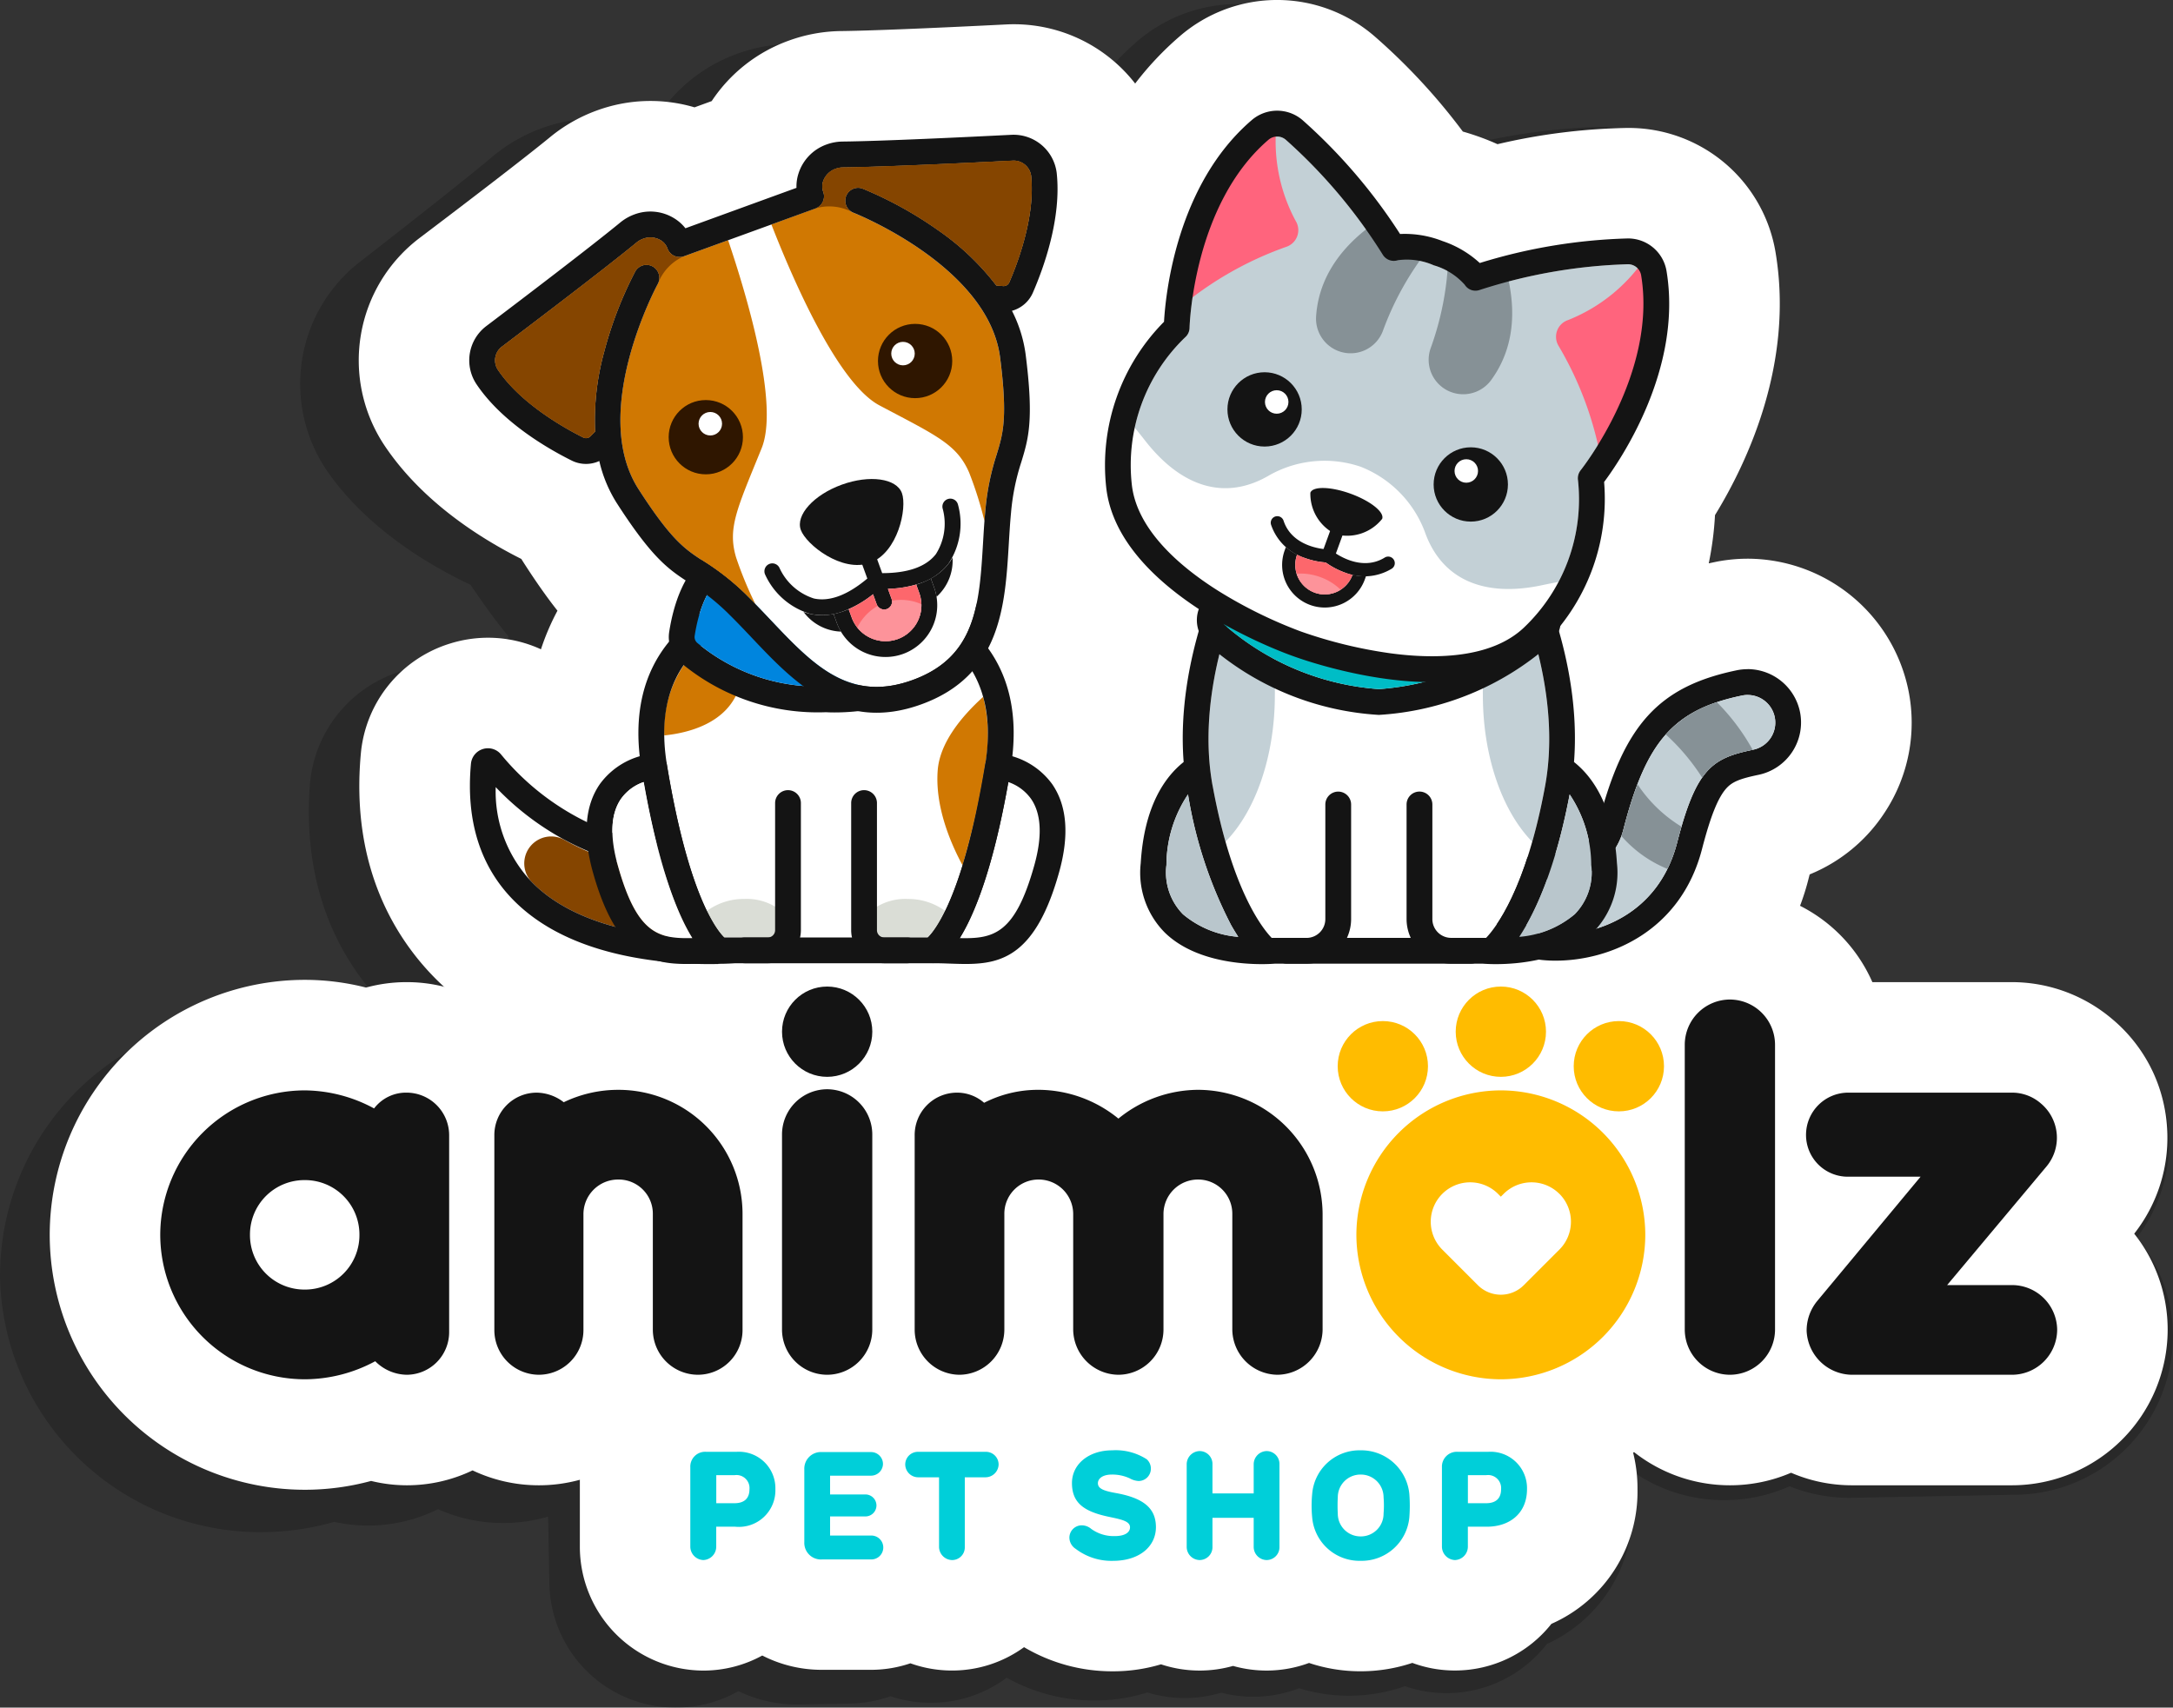
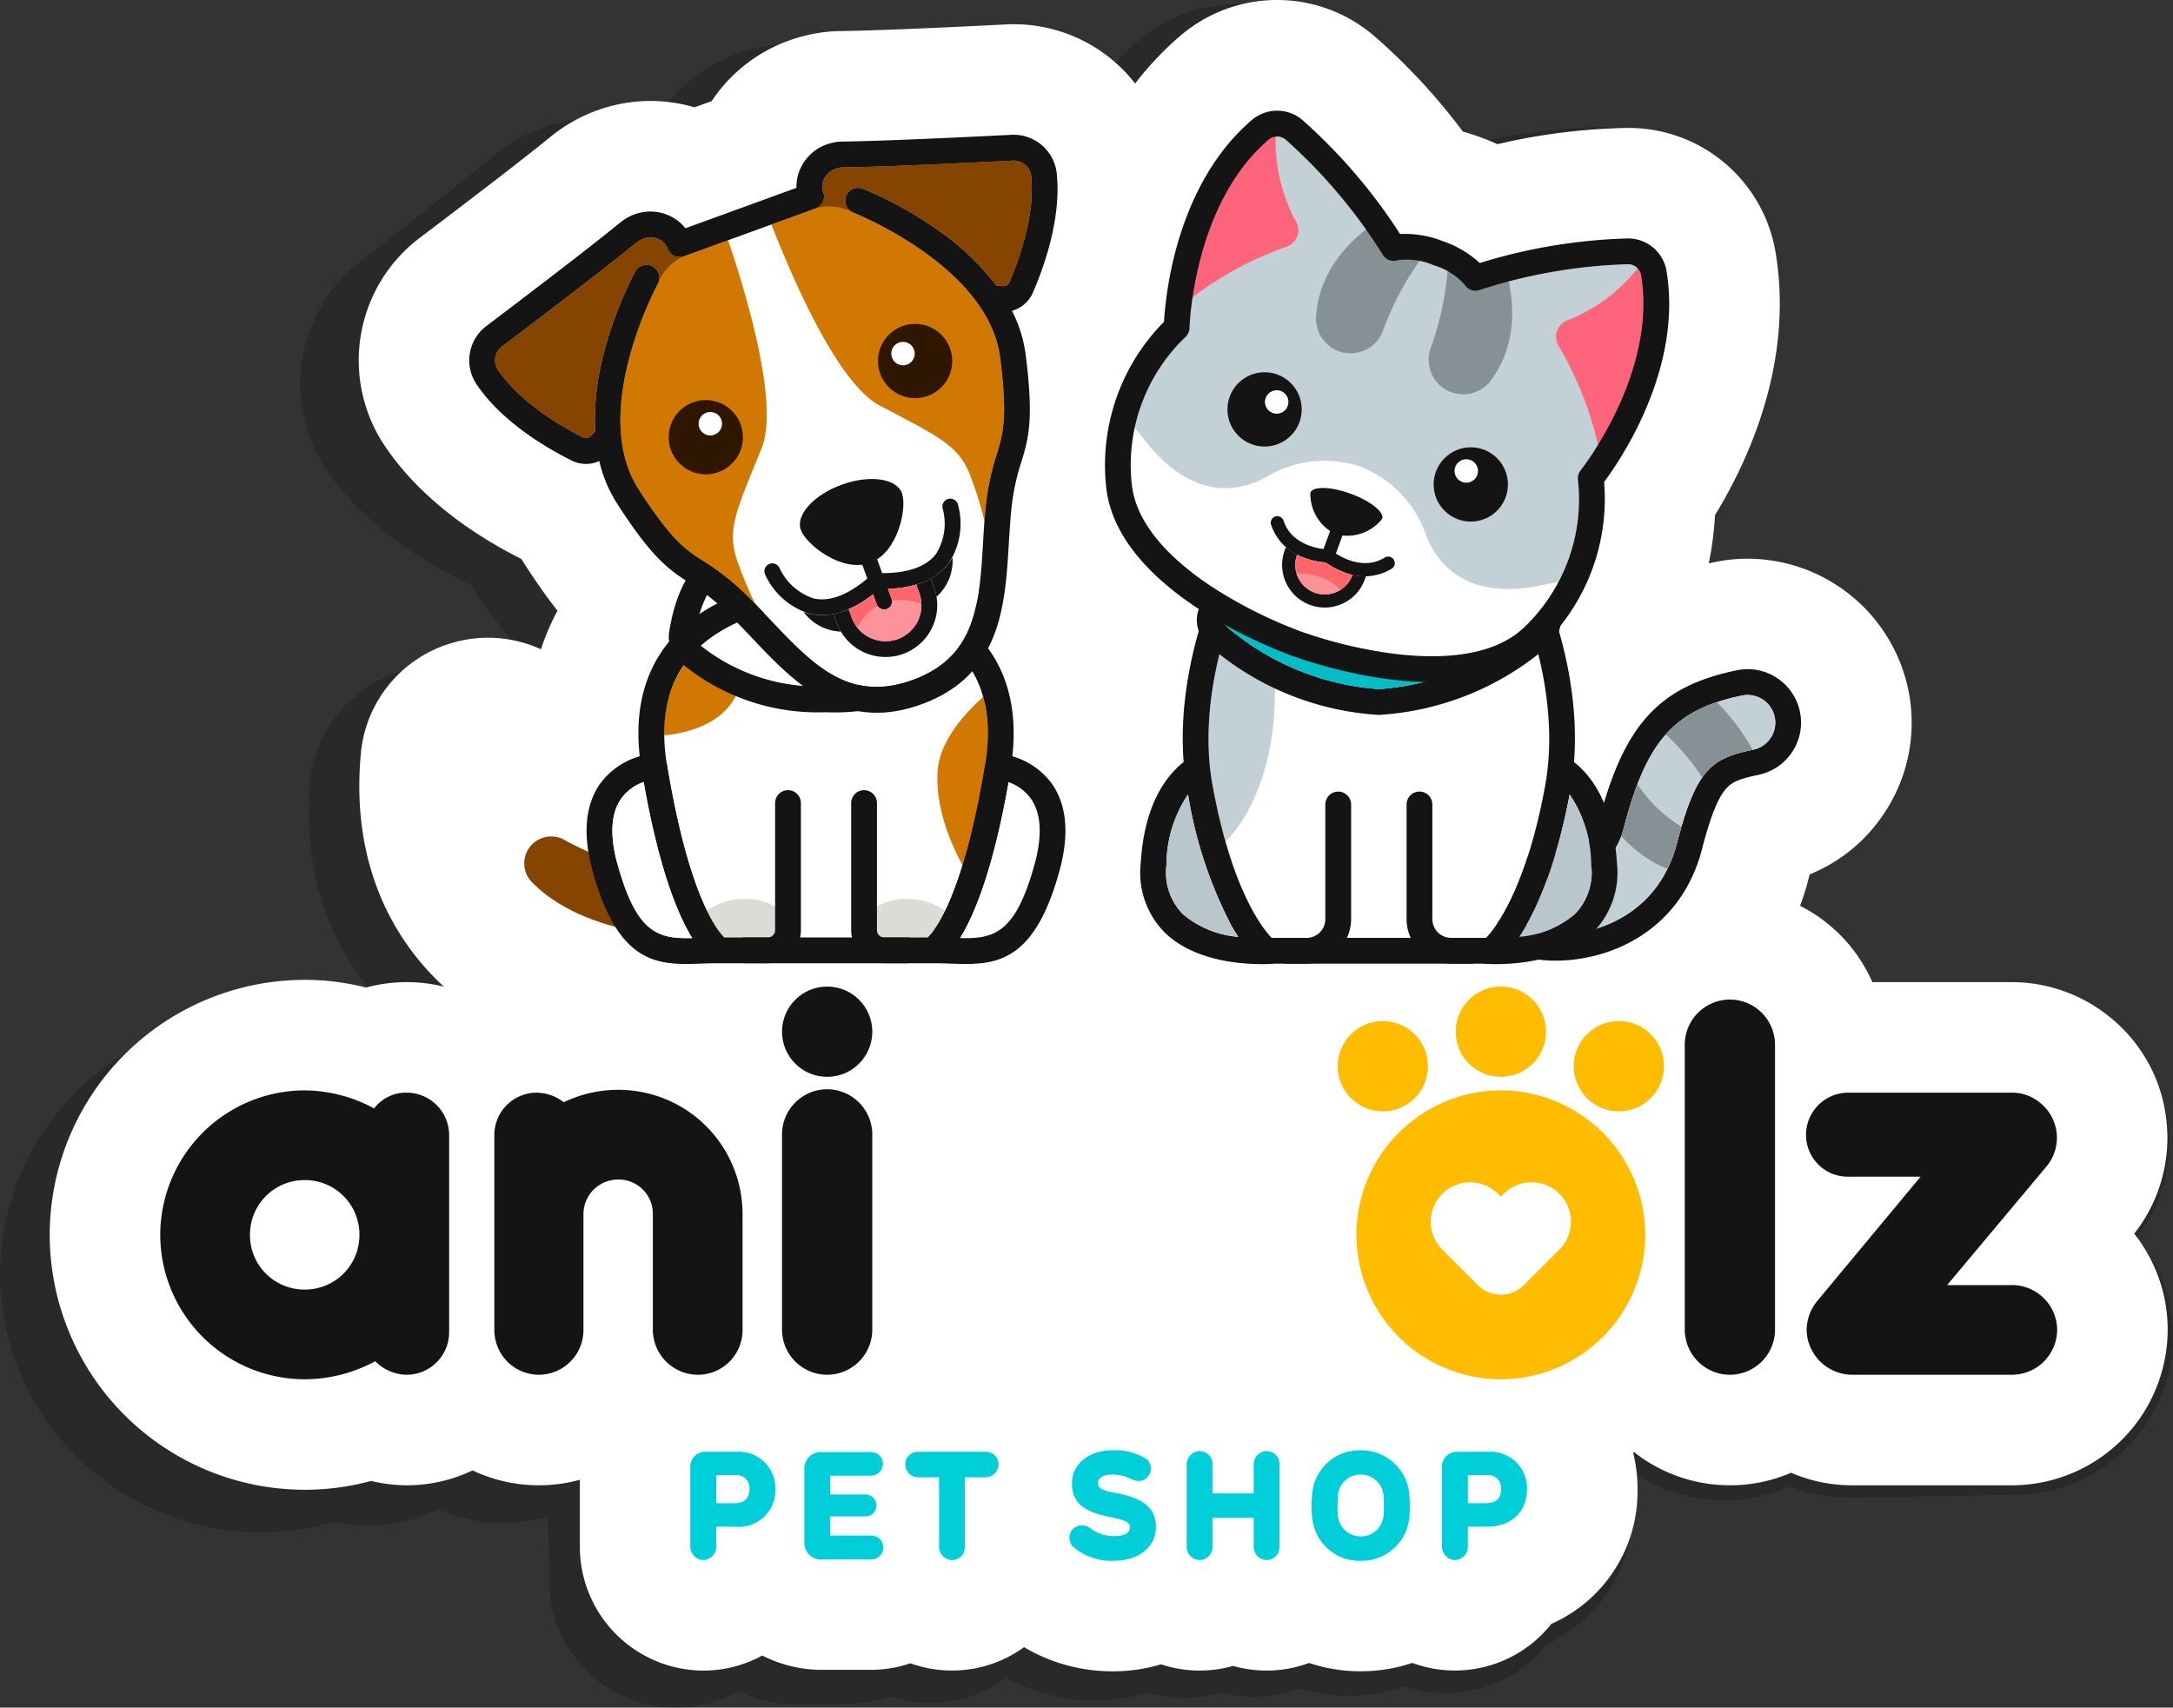
<svg xmlns="http://www.w3.org/2000/svg" width="200" height="157.163" viewBox="0 0 200 157.163">
  <rect x="0" y="0" width="200" height="157.163" fill="#333333" stroke="none" />
  <g id="Groupe_53" data-name="Groupe 53" transform="translate(-90.57 255.276)">
    <g id="Groupe_23" data-name="Groupe 23">
      <path id="Tracé_30" data-name="Tracé 30" d="M287.245-141.374a14.349,14.349,0,0,0,2.885-10.27,14.28,14.28,0,0,0-1.453-4.947l-.225-.428a14.426,14.426,0,0,0-3.669-4.34,14.759,14.759,0,0,0-9.561-3.254l-13.122.246a14.688,14.688,0,0,0-6.977-7,25.975,25.975,0,0,0,.818-2.716c.018-.075.035-.147.053-.218a15.319,15.319,0,0,0,6.969-5.9,15.034,15.034,0,0,0,2-11.531,15.483,15.483,0,0,0-15.368-11.9,15.6,15.6,0,0,0-3.136.377c-.18.041-.358.082-.535.125a29.856,29.856,0,0,0,.5-4.507c3-5.048,7.173-14.31,5.27-24.533a14,14,0,0,0-14.138-11.415l-.143,0a58.386,58.386,0,0,0-12.151,1.741q-.788-.333-1.625-.616t-1.666-.5a57.347,57.347,0,0,0-8.512-8.739,14.177,14.177,0,0,0-18.37.357,29.275,29.275,0,0,0-4.118,4.483,14.568,14.568,0,0,0-12.274-5.284c-7.309.5-12.967.833-15.527.908a15.113,15.113,0,0,0-4.951.984,14.666,14.666,0,0,0-7.171,5.776l-1.608.613a14.86,14.86,0,0,0-9.239.475,15.032,15.032,0,0,0-4.339,2.557c-1.944,1.638-6.363,5.147-12.126,9.625a14.208,14.208,0,0,0-2.954,19.424c3.611,5.12,9.1,8.439,13.105,10.332q.123.19.25.377c1.194,1.759,2.257,3.188,3.249,4.382a22.333,22.333,0,0,0-1.491,3.629,12.1,12.1,0,0,0-8.539-.39A11.886,11.886,0,0,0,119.088-183c-.786,10.615,3.635,17.213,7.483,20.879.254.242.516.477.78.709a14.5,14.5,0,0,0-3.527-.37,14.693,14.693,0,0,0-3.838.58,23.7,23.7,0,0,0-5.8-.611,23.946,23.946,0,0,0-23.61,24.222,23.946,23.946,0,0,0,24.5,23.322,24.224,24.224,0,0,0,6.253-.94,14.432,14.432,0,0,0,3.375.339,14.5,14.5,0,0,0,6.179-1.505,14.7,14.7,0,0,0,6.276,1.272,14.789,14.789,0,0,0,3.86-.588l.117,6.244a11.617,11.617,0,0,0,11.872,11.329,11.644,11.644,0,0,0,5.528-1.51A12.378,12.378,0,0,0,164.2-98.4l4.634-.086a11.686,11.686,0,0,0,3.693-.673,11.751,11.751,0,0,0,3.942.6,11.641,11.641,0,0,0,6.752-2.305,16.478,16.478,0,0,0,8.425,2.091,15.93,15.93,0,0,0,4.526-.736,11.72,11.72,0,0,0,3.65.513,11.7,11.7,0,0,0,3.152-.492,11.681,11.681,0,0,0,3.169.373,11.68,11.68,0,0,0,3.995-.78,15.444,15.444,0,0,0,4.871.685,15.521,15.521,0,0,0,4.873-.873,11.706,11.706,0,0,0,4.04.636,11.664,11.664,0,0,0,9.015-4.519,13.466,13.466,0,0,0,7.887-12.721,13.937,13.937,0,0,0-.48-3.389c.03-.019.06-.036.089-.055a14.721,14.721,0,0,0,9.1,2.923,14.769,14.769,0,0,0,5.747-1.277,14.622,14.622,0,0,0,5.752,1.061l15.119-.282a14.619,14.619,0,0,0,14.414-14.787A14.253,14.253,0,0,0,287.245-141.374Z" opacity="0.2" />
    </g>
    <g id="Groupe_52" data-name="Groupe 52">
      <g id="Groupe_51" data-name="Groupe 51">
        <path id="Tracé_31" data-name="Tracé 31" d="M146.324-127.345a11.6,11.6,0,0,0-2.385,7.114v7.311a11.4,11.4,0,0,0,11.37,11.4,11.257,11.257,0,0,0,5.419-1.387,11.981,11.981,0,0,0,5.5,1.317h4.52a11.257,11.257,0,0,0,3.614-.6,11.333,11.333,0,0,0,3.834.666,11.261,11.261,0,0,0,6.626-2.15A15.921,15.921,0,0,0,193-101.453a15.358,15.358,0,0,0,4.427-.643,11.279,11.279,0,0,0,3.55.574,11.292,11.292,0,0,0,3.083-.427,11.291,11.291,0,0,0,3.083.427,11.253,11.253,0,0,0,3.91-.7,14.876,14.876,0,0,0,4.737.766,14.983,14.983,0,0,0,4.769-.771,11.269,11.269,0,0,0,3.927.7,11.323,11.323,0,0,0,8.873-4.293,13.3,13.3,0,0,0,7.924-12.407,13.527,13.527,0,0,0-13.742-13.6h-2.79a11.925,11.925,0,0,0-4.021.7,14.935,14.935,0,0,0-4.94-.835,14.865,14.865,0,0,0-4.735.767,11.261,11.261,0,0,0-3.912-.7,11.291,11.291,0,0,0-3.083.427,11.292,11.292,0,0,0-3.083-.427,11.3,11.3,0,0,0-3.413.526,17.824,17.824,0,0,0-4.648-.6,14.62,14.62,0,0,0-6.373,1.433,11.322,11.322,0,0,0-5.263-1.293h-6.194a11.342,11.342,0,0,0-2.187.213,11.249,11.249,0,0,0-2.178-.213H166.23a12.146,12.146,0,0,0-3.769.593,14.259,14.259,0,0,0-4.1-.593h-2.79a11.709,11.709,0,0,0-6.83,2.148A15.989,15.989,0,0,0,146.324-127.345Z" fill="#fff" />
        <path id="Tracé_32" data-name="Tracé 32" d="M287-141.73a14.274,14.274,0,0,0,3-10.08,14.24,14.24,0,0,0-1.326-4.909l-.212-.426a14.194,14.194,0,0,0-3.5-4.35,14.286,14.286,0,0,0-9.264-3.388H262.9a14.341,14.341,0,0,0-13.113-8.569,14.228,14.228,0,0,0-7.645,2.22,14.3,14.3,0,0,0-2.577-.237,14.518,14.518,0,0,0-1.741.109,14.263,14.263,0,0,0-9.12-3.286,14.263,14.263,0,0,0-9.12,3.286,14.505,14.505,0,0,0-1.741-.109,14.328,14.328,0,0,0-12.226,6.868,21.628,21.628,0,0,0-4.8-.542,21.539,21.539,0,0,0-7.322,1.293,21.54,21.54,0,0,0-7.323-1.293,21.592,21.592,0,0,0-4.761.532c-.364-.072-.732-.127-1.1-.17a14.349,14.349,0,0,0-13.611-9.865,14.349,14.349,0,0,0-13.721,10.213,21.583,21.583,0,0,0-5.492-.71,21.972,21.972,0,0,0-4.8.534,13.868,13.868,0,0,0-2.733-.274,13.931,13.931,0,0,0-5.966,1.337,13.973,13.973,0,0,0-5.977-1.337,14.187,14.187,0,0,0-3.753.5,22.854,22.854,0,0,0-5.647-.71,23.492,23.492,0,0,0-23.465,23.466,23.491,23.491,0,0,0,23.465,23.465,23.374,23.374,0,0,0,6.115-.812,13.916,13.916,0,0,0,3.285.4,13.982,13.982,0,0,0,6.053-1.371,14.183,14.183,0,0,0,6.1,1.371,14.187,14.187,0,0,0,7.31-2.018,14.275,14.275,0,0,0,7.336,2.018,14.181,14.181,0,0,0,5.939-1.3,14.24,14.24,0,0,0,5.952,1.3,14.24,14.24,0,0,0,6.086-1.361,14.148,14.148,0,0,0,6.064,1.361,14.233,14.233,0,0,0,7.323-2.017,14.233,14.233,0,0,0,7.323,2.017,14.229,14.229,0,0,0,7.322-2.017,14.233,14.233,0,0,0,7.323,2.017,14.243,14.243,0,0,0,8.6-2.876,23.311,23.311,0,0,0,11.965,3.291,23.319,23.319,0,0,0,12.26-3.467,14.252,14.252,0,0,0,8.823,3.052,14.236,14.236,0,0,0,5.628-1.154,14.118,14.118,0,0,0,5.589,1.154h14.749A14.341,14.341,0,0,0,290.079-132.9,14.174,14.174,0,0,0,287-141.73Z" fill="#fff" />
        <path id="Tracé_33" data-name="Tracé 33" d="M266.2-191.83a15.145,15.145,0,0,0-14.769-12.025,15.1,15.1,0,0,0-3.065.315c-.177.037-.351.074-.525.113a29.8,29.8,0,0,0,.575-4.438c3.019-4.926,7.255-13.987,5.586-24.11A13.7,13.7,0,0,0,240.419-243.5h-.14a56.444,56.444,0,0,0-11.881,1.494q-.762-.344-1.573-.638t-1.616-.523a56.4,56.4,0,0,0-8.14-8.78,13.7,13.7,0,0,0-17.92.012,28.79,28.79,0,0,0-4.1,4.348,14.141,14.141,0,0,0-11.873-5.44c-7.136.36-12.66.582-15.158.609a14.58,14.58,0,0,0-4.845.88,14.325,14.325,0,0,0-7.1,5.567l-1.579.574a14.336,14.336,0,0,0-9.018.3,14.624,14.624,0,0,0-4.278,2.443c-1.925,1.581-6.3,4.961-12,9.274a14.131,14.131,0,0,0-3.235,19.112c3.428,5.119,8.718,8.495,12.591,10.437q.115.19.237.377c1.132,1.758,2.142,3.188,3.088,4.384a22.11,22.11,0,0,0-1.52,3.553,11.679,11.679,0,0,0-8.32-.543,11.7,11.7,0,0,0-8.259,10.154c-.96,10.46,3.231,17.052,6.916,20.741,4.53,4.534,10.836,7.355,18.744,8.386l.159.02a20.75,20.75,0,0,0,4.14.376c.22,0,.442,0,.665-.007.493.014.974.022,1.432.022,1.2,0,2.154-.045,2.74-.083h17.883c.346,0,.771.013,1.195.028.533.018,1.137.04,1.8.04a16.894,16.894,0,0,0,12.382-4.748c5.029,4.115,11.382,4.763,14.869,4.763.625,0,1.152-.02,1.562-.044h18.425c.41.024.937.044,1.562.044a29.278,29.278,0,0,0,4.412-.337,24.119,24.119,0,0,0,4.835-.27l4.355-1.083a23.246,23.246,0,0,0,15.217-16.525l.056-.214a14.986,14.986,0,0,0,6.9-5.691A14.987,14.987,0,0,0,266.2-191.83Z" fill="#fff" />
        <g id="Groupe_48" data-name="Groupe 48">
          <g id="Groupe_35" data-name="Groupe 35">
            <path id="Tracé_34" data-name="Tracé 34" d="M157.22-168.995h18.755c.7-.685,3.3-3.947,5.268-15.907.679-4.118-.037-7.456-2.125-9.922-4.134-4.882-12.378-4.973-12.521-4.974s-8.386.092-12.52,4.974c-2.089,2.466-2.8,5.8-2.126,9.922C153.922-172.942,156.521-169.68,157.22-168.995Z" fill="#fff" />
            <path id="Tracé_35" data-name="Tracé 35" d="M181.056-191.137c-2.014,1.826-3.982,4.225-4.18,6.751-.261,3.325,1.172,6.691,2.286,8.752a70.965,70.965,0,0,0,2.081-9.268A14.419,14.419,0,0,0,181.056-191.137Z" fill="#d07802" />
            <path id="Tracé_36" data-name="Tracé 36" d="M158.633-192.08l-4.205-3.135c-.119.127-.238.256-.351.391a10.629,10.629,0,0,0-2.369,7.234C153.8-187.8,157.58-188.652,158.633-192.08Z" fill="#d07802" />
            <path id="Tracé_37" data-name="Tracé 37" d="M136.19-182.829a12.076,12.076,0,0,0,3.382,8.8c4.445,4.449,12.188,5.1,16.093,5.116A25.936,25.936,0,0,1,153.1-175,25.1,25.1,0,0,1,136.19-182.829Z" fill="#fff" />
            <path id="Tracé_38" data-name="Tracé 38" d="M151.712-175.089a23.535,23.535,0,0,1-9.184-2.879,2.481,2.481,0,0,0-3.022,3.868l.066.067c3.966,3.97,10.557,4.911,14.7,5.083A26.3,26.3,0,0,1,151.712-175.089Z" fill="#854500" />
            <g id="Groupe_24" data-name="Groupe 24">
-               <path id="Tracé_39" data-name="Tracé 39" d="M156.812-166.622a1.18,1.18,0,0,1-.522-.122,5.632,5.632,0,0,1-2.013-2.206c-4.148-.172-10.739-1.113-14.7-5.083a12.076,12.076,0,0,1-3.382-8.8,25.358,25.358,0,0,0,15.522,7.74c-.229-.755-.457-1.576-.683-2.472a23.528,23.528,0,0,1-14.344-8.268,1.558,1.558,0,0,0-1.669-.506,1.565,1.565,0,0,0-1.105,1.357c-.482,5.249.858,9.5,3.982,12.623,2.907,2.909,7.234,4.756,12.861,5.489a39.693,39.693,0,0,0,5.085.326c1.283,0,2.15-.063,2.379-.082Z" fill="#141414" />
-             </g>
+               </g>
            <path id="Rectangle_3" data-name="Rectangle 3" d="M4.068,0h0A4.068,4.068,0,0,1,8.136,4.068v14.1a0,0,0,0,1,0,0H0a0,0,0,0,1,0,0V4.068A4.068,4.068,0,0,1,4.068,0Z" transform="translate(162.529 -185.973)" fill="#fff" />
            <path id="Tracé_40" data-name="Tracé 40" d="M175.975-168.995a8.914,8.914,0,0,0,1.583-2.442,5.724,5.724,0,0,0-3.424-1.1,5.1,5.1,0,0,0-5.107,3.544Z" fill="#daddd6" />
            <path id="Tracé_41" data-name="Tracé 41" d="M159.061-172.539a5.729,5.729,0,0,0-3.425,1.1,8.906,8.906,0,0,0,1.584,2.442h6.948A5.1,5.1,0,0,0,159.061-172.539Z" fill="#daddd6" />
            <path id="Tracé_42" data-name="Tracé 42" d="M178.9-168.935c3.113.072,5.09-.358,6.863-6.7.747-2.672.65-4.726-.289-6.1a4.242,4.242,0,0,0-2.1-1.561C181.957-175.256,180.234-171.086,178.9-168.935Z" fill="#fff" />
            <path id="Tracé_43" data-name="Tracé 43" d="M176.382-166.622h-19.57a1.18,1.18,0,0,1-.522-.122c-.682-.334-4.208-2.763-6.68-17.772-.8-4.842.1-8.829,2.664-11.852,4.87-5.737,13.94-5.8,14.323-5.8s9.454.066,14.323,5.8c2.566,3.023,3.462,7.01,2.665,11.851-2.473,15.01-6,17.439-6.68,17.773A1.188,1.188,0,0,1,176.382-166.622Zm-19.162-2.373h18.755c.7-.685,3.3-3.947,5.268-15.907.679-4.118-.037-7.456-2.125-9.922-4.134-4.882-12.378-4.973-12.521-4.974s-8.386.092-12.52,4.974c-2.089,2.466-2.8,5.8-2.126,9.922C153.922-172.942,156.521-169.68,157.22-168.995Z" fill="#141414" />
            <g id="Groupe_25" data-name="Groupe 25">
              <path id="Tracé_44" data-name="Tracé 44" d="M161.241-166.622h-2.118a1.187,1.187,0,0,1-1.186-1.187,1.186,1.186,0,0,1,1.186-1.186h2.118a.67.67,0,0,0,.669-.67v-11.7a1.187,1.187,0,0,1,1.187-1.187,1.186,1.186,0,0,1,1.186,1.187v11.7A3.046,3.046,0,0,1,161.241-166.622Z" fill="#141414" />
              <path id="Tracé_45" data-name="Tracé 45" d="M174.071-166.622h-2.117a3.046,3.046,0,0,1-3.043-3.043v-11.7a1.186,1.186,0,0,1,1.187-1.187,1.186,1.186,0,0,1,1.186,1.187v11.7a.671.671,0,0,0,.67.67h2.117a1.186,1.186,0,0,1,1.187,1.186A1.187,1.187,0,0,1,174.071-166.622Z" fill="#141414" />
            </g>
            <path id="Tracé_46" data-name="Tracé 46" d="M179.453-166.555c-.476,0-.958-.016-1.443-.033s-.972-.034-1.467-.034a1.188,1.188,0,0,1-.863-.372,1.187,1.187,0,0,1-.322-.881l.006-.112a1.185,1.185,0,0,1,.462-.875c.325-.249,3.235-2.816,5.413-16.012a1.185,1.185,0,0,1,.971-.977l.165-.028a1.184,1.184,0,0,1,.3-.012,6.908,6.908,0,0,1,4.735,2.782c1.374,1.985,1.589,4.715.638,8.114C185.927-167.4,182.824-166.555,179.453-166.555Zm-.55-2.38c3.113.072,5.09-.358,6.863-6.7.747-2.672.65-4.726-.289-6.1a4.242,4.242,0,0,0-2.1-1.561C181.957-175.256,180.234-171.086,178.9-168.935Z" fill="#141414" />
            <path id="Tracé_47" data-name="Tracé 47" d="M153.741-166.555c-3.37,0-6.473-.841-8.6-8.44-.95-3.4-.735-6.129.638-8.114a6.909,6.909,0,0,1,4.736-2.782,1.184,1.184,0,0,1,.3.012l.165.028a1.185,1.185,0,0,1,.971.977c2.178,13.2,5.088,15.763,5.412,16.012a1.19,1.19,0,0,1,.463.875l.006.112a1.184,1.184,0,0,1-.323.881,1.187,1.187,0,0,1-.862.372c-.495,0-.99.017-1.468.034S154.218-166.555,153.741-166.555ZM149.818-183.3a4.247,4.247,0,0,0-2.1,1.562c-.939,1.377-1.036,3.431-.289,6.1,1.772,6.341,3.749,6.771,6.863,6.7C152.96-171.086,151.238-175.256,149.818-183.3Z" fill="#141414" />
            <path id="Tracé_48" data-name="Tracé 48" d="M167.36-189.705c-.365,0-.626-.012-.763-.021a19.641,19.641,0,0,1-13.433-4.612,3.071,3.071,0,0,1-1-2.788c.329-2.138,1.293-5.932,4.051-7.311a1.188,1.188,0,0,1,1.3.155,15.364,15.364,0,0,0,9.086,3.023,15.374,15.374,0,0,0,9.09-3.025,1.19,1.19,0,0,1,1.294-.153c2.758,1.379,3.722,5.173,4.051,7.311a3.071,3.071,0,0,1-1,2.788A19.587,19.587,0,0,1,167.36-189.705Zm-10.652-12.222c-1.029.9-1.83,2.762-2.2,5.162a.712.712,0,0,0,.225.647A17.4,17.4,0,0,0,166.5-192.1a1.272,1.272,0,0,1,.2,0,17.523,17.523,0,0,0,11.767-4.02.711.711,0,0,0,.225-.646c-.37-2.4-1.172-4.26-2.2-5.163a17.818,17.818,0,0,1-9.89,3.041A17.811,17.811,0,0,1,156.708-201.927Z" fill="#141414" />
-             <path id="Tracé_49" data-name="Tracé 49" d="M156.708-201.927c-1.029.9-1.83,2.762-2.2,5.162a.712.712,0,0,0,.225.647A17.4,17.4,0,0,0,166.5-192.1a1.272,1.272,0,0,1,.2,0,17.523,17.523,0,0,0,11.767-4.02.711.711,0,0,0,.225-.646c-.37-2.4-1.172-4.26-2.2-5.163a17.818,17.818,0,0,1-9.89,3.041A17.811,17.811,0,0,1,156.708-201.927Z" fill="#0085de" />
            <path id="Tracé_50" data-name="Tracé 50" d="M149.818-183.3a4.247,4.247,0,0,0-2.1,1.562c-.939,1.377-1.036,3.431-.289,6.1,1.772,6.341,3.749,6.771,6.863,6.7C152.96-171.086,151.238-175.256,149.818-183.3Z" fill="#fff" />
            <g id="Groupe_34" data-name="Groupe 34">
              <path id="Tracé_51" data-name="Tracé 51" d="M182.887-228.944a.559.559,0,0,0,.247-.032.564.564,0,0,0,.324-.3c.741-1.7,2.421-6.072,2.012-9.832a1.617,1.617,0,0,0-1.66-1.386c-4.293.216-12.035.586-15.653.624a2.036,2.036,0,0,0-.677.123,1.867,1.867,0,0,0-1.157,1.167,1.452,1.452,0,0,0,.019.963,1.188,1.188,0,0,1-.71,1.521l-6.055,2.2-6.055,2.2A1.188,1.188,0,0,1,152-232.4a1.453,1.453,0,0,0-.6-.75,1.868,1.868,0,0,0-1.638-.15,2.038,2.038,0,0,0-.6.341c-2.8,2.3-8.964,6.989-12.392,9.583a1.576,1.576,0,0,0-.381,2.129c2.1,3.144,6.2,5.41,7.862,6.239a.564.564,0,0,0,.443.024.576.576,0,0,0,.21-.134l.435-.434a23.61,23.61,0,0,1,.831-7.333,35.561,35.561,0,0,1,2.857-7.4,1.18,1.18,0,0,1,.634-.543,1.189,1.189,0,0,1,.977.074,1.189,1.189,0,0,1,.47,1.612c-.064.117-6.352,11.774-1.768,18.892,3.036,4.716,4.271,5.518,5.98,6.629a22.981,22.981,0,0,1,4.086,3.258c.7.692,1.4,1.425,2.076,2.142,3.89,4.108,7.25,7.656,13.091,5.53s6.134-7,6.474-12.652c.058-.974.119-1.983.213-2.975a22.981,22.981,0,0,1,1.037-5.122c.6-1.949,1.025-3.358.32-8.921-1.065-8.4-13.375-13.288-13.5-13.336a1.189,1.189,0,0,1-.676-1.537,1.188,1.188,0,0,1,.7-.685,1.178,1.178,0,0,1,.835.009,35.482,35.482,0,0,1,6.942,3.829A23.646,23.646,0,0,1,182.27-229Z" fill="#fff" />
              <g id="Groupe_26" data-name="Groupe 26">
                <path id="Tracé_52" data-name="Tracé 52" d="M179.768-211.783a34.332,34.332,0,0,1,1.412,4.466c.025-.333.049-.667.08-1a22.981,22.981,0,0,1,1.037-5.122c.6-1.949,1.025-3.358.32-8.921-1.065-8.4-13.375-13.288-13.5-13.336a1.189,1.189,0,0,1-.676-1.537,1.188,1.188,0,0,1,.7-.685,1.178,1.178,0,0,1,.835.009,35.482,35.482,0,0,1,6.942,3.829A23.646,23.646,0,0,1,182.27-229l.617.053a.559.559,0,0,0,.247-.032.564.564,0,0,0,.324-.3c.741-1.7,2.421-6.072,2.012-9.832a1.617,1.617,0,0,0-1.66-1.386c-4.293.216-12.035.586-15.653.624a2.036,2.036,0,0,0-.677.123,1.867,1.867,0,0,0-1.157,1.167,1.452,1.452,0,0,0,.019.963,1.188,1.188,0,0,1-.71,1.521l-4.065,1.48c2,5.122,6.123,14.63,9.949,16.655C176.81-215.163,178.643-214.375,179.768-211.783Z" fill="#d07802" />
                <path id="Tracé_53" data-name="Tracé 53" d="M160.668-214.016c1.629-4.01-1.322-13.947-3.084-19.154l-4.062,1.478A1.188,1.188,0,0,1,152-232.4a1.453,1.453,0,0,0-.6-.75,1.868,1.868,0,0,0-1.638-.15,2.038,2.038,0,0,0-.6.341c-2.8,2.3-8.964,6.989-12.392,9.583a1.576,1.576,0,0,0-.381,2.129c2.1,3.144,6.2,5.41,7.862,6.239a.564.564,0,0,0,.443.024.576.576,0,0,0,.21-.134l.435-.434a23.61,23.61,0,0,1,.831-7.333,35.561,35.561,0,0,1,2.857-7.4,1.18,1.18,0,0,1,.634-.543,1.189,1.189,0,0,1,.977.074,1.189,1.189,0,0,1,.47,1.612c-.064.117-6.352,11.774-1.768,18.892,3.036,4.716,4.271,5.518,5.98,6.629a22.981,22.981,0,0,1,4.086,3.258c.236.232.469.473.7.712a34.238,34.238,0,0,1-1.789-4.328C157.516-206.685,158.413-208.466,160.668-214.016Z" fill="#d07802" />
              </g>
              <g id="Groupe_27" data-name="Groupe 27">
                <circle id="Ellipse_18" data-name="Ellipse 18" cx="3.418" cy="3.418" r="3.418" transform="translate(152.113 -218.456)" fill="#2f1600" />
                <circle id="Ellipse_19" data-name="Ellipse 19" cx="1.081" cy="1.081" r="1.081" transform="translate(154.865 -217.358)" fill="#fff" />
                <circle id="Ellipse_20" data-name="Ellipse 20" cx="3.418" cy="3.418" r="3.418" transform="translate(171.377 -225.467)" fill="#2f1600" />
                <circle id="Ellipse_21" data-name="Ellipse 21" cx="1.081" cy="1.081" r="1.081" transform="translate(172.6 -223.813)" fill="#fff" />
              </g>
              <g id="Groupe_31" data-name="Groupe 31">
                <path id="Tracé_54" data-name="Tracé 54" d="M177.835-209.354a.731.731,0,0,0-.5.9,5.238,5.238,0,0,1-.628,4.179c-.905,1.162-2.566,1.749-4.942,1.749l-.859-2.362a.729.729,0,0,0-.933-.435.729.729,0,0,0-.436.933l.86,2.361c-1.82,1.528-3.47,2.146-4.91,1.838a5.233,5.233,0,0,1-3.167-2.8.729.729,0,0,0-.958-.373.728.728,0,0,0-.375.959,6.633,6.633,0,0,0,4.182,3.633,5.465,5.465,0,0,0,3.071-.263,9.931,9.931,0,0,0,2.683-1.551l.338.928a.728.728,0,0,0,.933.436.729.729,0,0,0,.435-.933l-.338-.929a9.95,9.95,0,0,0,3.051-.536,5.464,5.464,0,0,0,2.522-1.773,6.638,6.638,0,0,0,.869-5.471A.727.727,0,0,0,177.835-209.354Z" fill="#141414" />
                <g id="Groupe_28" data-name="Groupe 28">
                  <path id="Tracé_55" data-name="Tracé 55" d="M175.345-201.617c-.144.053-.294.1-.446.145l.279.768a3.313,3.313,0,0,1-1.978,4.242,3.313,3.313,0,0,1-4.242-1.978l-.279-.768c-.146.064-.291.124-.436.176a6.36,6.36,0,0,1-.953.266l.3.824a4.771,4.771,0,0,0,6.108,2.848,4.771,4.771,0,0,0,2.848-6.108l-.3-.824A6.451,6.451,0,0,1,175.345-201.617Z" fill="#141414" />
                </g>
                <g id="Groupe_29" data-name="Groupe 29">
                  <path id="Tracé_56" data-name="Tracé 56" d="M178.08-203.69l-.022.033c-.06.09-.123.179-.191.267-.1.126-.2.245-.312.361l-.076.078q-.154.158-.324.3l-.023.02a5.414,5.414,0,0,1-.886.6h0l.3.824a4.753,4.753,0,0,1,.222.858,4.481,4.481,0,0,0,1.474-3.609h0C178.191-203.864,178.137-203.777,178.08-203.69Z" fill="#141414" />
                </g>
                <g id="Groupe_30" data-name="Groupe 30">
                  <path id="Tracé_57" data-name="Tracé 57" d="M167.59-197.942l-.3-.824h0a5.508,5.508,0,0,1-1.066.108h-.03c-.149,0-.3-.009-.443-.023l-.109-.011c-.157-.019-.314-.042-.47-.076-.108-.024-.214-.052-.318-.082l-.038-.011c-.1-.03-.2-.062-.293-.1a4.477,4.477,0,0,0,3.449,1.816A4.7,4.7,0,0,1,167.59-197.942Z" fill="#141414" />
                </g>
                <path id="Tracé_58" data-name="Tracé 58" d="M173.582-209.891c-.495-1.362-2.981-1.708-5.551-.772s-4.251,2.8-3.756,4.159,3.8,3.966,6.373,3.03S174.078-208.529,173.582-209.891Z" fill="#141414" />
                <path id="Tracé_59" data-name="Tracé 59" d="M173.2-196.462a3.313,3.313,0,0,1-4.242-1.978l-.279-.768a10.552,10.552,0,0,0,2.247-1.375l.338.928a.728.728,0,0,0,.933.436.729.729,0,0,0,.435-.933l-.338-.929a10.537,10.537,0,0,0,2.6-.391l.279.768A3.313,3.313,0,0,1,173.2-196.462Z" fill="#fd676c" />
                <path id="Tracé_60" data-name="Tracé 60" d="M175.374-199.669a4.631,4.631,0,0,0-2.7-.32.728.728,0,0,1-.472.77.729.729,0,0,1-.857-.286,4.642,4.642,0,0,0-1.867,1.984,3.313,3.313,0,0,0,3.727,1.059A3.313,3.313,0,0,0,175.374-199.669Z" fill="#fd939a" />
              </g>
              <path id="Tracé_61" data-name="Tracé 61" d="M183.691-242.87c-4.272.216-11.974.584-15.558.622a4.449,4.449,0,0,0-1.481.267,4.183,4.183,0,0,0-2.594,2.687,3.882,3.882,0,0,0-.181,1.307l-5.111,1.86-5.111,1.86a3.9,3.9,0,0,0-.979-.884,4.181,4.181,0,0,0-3.714-.391,4.44,4.44,0,0,0-1.306.747c-2.771,2.275-8.907,6.944-12.318,9.524a3.953,3.953,0,0,0-.921,5.344c2.333,3.485,6.5,5.908,8.775,7.042a2.945,2.945,0,0,0,2.315.131c.07-.025.143-.056.221-.093a12.431,12.431,0,0,0,1.616,3.886c3.312,5.143,4.8,6.11,6.682,7.334a20.589,20.589,0,0,1,3.715,2.959c.679.668,1.36,1.387,2.018,2.082,3.9,4.119,8.321,8.788,15.627,6.129s7.691-9.078,8.031-14.74c.058-.957.117-1.947.207-2.892a20.642,20.642,0,0,1,.944-4.655c.656-2.148,1.173-3.844.4-9.913a12.418,12.418,0,0,0-1.259-4.016c.085-.022.162-.046.234-.072a2.951,2.951,0,0,0,1.689-1.588c1.014-2.332,2.648-6.866,2.195-11.035A4,4,0,0,0,183.691-242.87Zm1.78,3.758c.408,3.76-1.271,8.128-2.012,9.832a.569.569,0,0,1-.325.3.557.557,0,0,1-.246.032L182.27-229a23.64,23.64,0,0,0-5.349-5.081,35.451,35.451,0,0,0-6.942-3.829,1.183,1.183,0,0,0-.835-.01,1.187,1.187,0,0,0-.7.686,1.188,1.188,0,0,0,.676,1.536c.124.049,12.434,4.938,13.5,13.336.705,5.564.275,6.973-.319,8.922a22.865,22.865,0,0,0-1.037,5.122c-.1.992-.155,2-.214,2.975-.339,5.648-.632,10.526-6.473,12.652s-9.2-1.422-13.091-5.531c-.679-.716-1.373-1.449-2.077-2.142a22.975,22.975,0,0,0-4.086-3.257c-1.709-1.111-2.943-1.914-5.98-6.629-4.583-7.118,1.705-18.776,1.769-18.892a1.19,1.19,0,0,0-.47-1.612,1.191,1.191,0,0,0-.978-.075,1.193,1.193,0,0,0-.634.544,35.591,35.591,0,0,0-2.856,7.4,23.638,23.638,0,0,0-.832,7.333l-.435.434a.572.572,0,0,1-.209.134.566.566,0,0,1-.444-.025c-1.662-.828-5.757-3.1-7.861-6.238a1.577,1.577,0,0,1,.38-2.129c3.428-2.594,9.6-7.287,12.392-9.583a2.03,2.03,0,0,1,.6-.341,1.866,1.866,0,0,1,1.637.15,1.45,1.45,0,0,1,.6.749,1.188,1.188,0,0,0,1.522.71l6.055-2.2,6.055-2.2a1.188,1.188,0,0,0,.709-1.521,1.452,1.452,0,0,1-.019-.963,1.868,1.868,0,0,1,1.158-1.167,2.027,2.027,0,0,1,.677-.123c3.617-.039,11.36-.408,15.653-.625A1.617,1.617,0,0,1,185.471-239.112Z" fill="#141414" />
              <g id="Groupe_32" data-name="Groupe 32">
                <path id="Tracé_62" data-name="Tracé 62" d="M153.518-231.69h0A1.189,1.189,0,0,1,152-232.4a1.45,1.45,0,0,0-.6-.749,1.866,1.866,0,0,0-1.637-.15,2.03,2.03,0,0,0-.6.341c-2.8,2.3-8.964,6.989-12.392,9.583a1.577,1.577,0,0,0-.38,2.129c2.1,3.143,6.2,5.41,7.861,6.238a.566.566,0,0,0,.444.025.572.572,0,0,0,.209-.134l.435-.434a23.638,23.638,0,0,1,.832-7.333,35.591,35.591,0,0,1,2.856-7.4,1.193,1.193,0,0,1,.634-.544,1.191,1.191,0,0,1,.978.075,1.189,1.189,0,0,1,.555,1.41A4.48,4.48,0,0,1,153.518-231.69Z" fill="#854500" />
              </g>
              <g id="Groupe_33" data-name="Groupe 33">
                <path id="Tracé_63" data-name="Tracé 63" d="M168.443-237.231a1.187,1.187,0,0,1,.7-.686,1.183,1.183,0,0,1,.835.01,35.451,35.451,0,0,1,6.942,3.829A23.64,23.64,0,0,1,182.27-229l.618.053a.557.557,0,0,0,.246-.032.569.569,0,0,0,.325-.3c.741-1.7,2.42-6.072,2.012-9.832a1.617,1.617,0,0,0-1.66-1.387c-4.293.217-12.036.586-15.653.625a2.027,2.027,0,0,0-.677.123,1.868,1.868,0,0,0-1.158,1.167,1.452,1.452,0,0,0,.019.963,1.188,1.188,0,0,1-.709,1.521,4.485,4.485,0,0,1,3.293.307A1.188,1.188,0,0,1,168.443-237.231Z" fill="#854500" />
              </g>
            </g>
          </g>
          <g id="Groupe_47" data-name="Groupe 47">
            <g id="Groupe_39" data-name="Groupe 39">
              <g id="Groupe_36" data-name="Groupe 36">
                <path id="Tracé_64" data-name="Tracé 64" d="M251.425-191.311a2.543,2.543,0,0,1,2.487,2.027,2.542,2.542,0,0,1-1.973,3.006c-3.756.778-5.229,1.666-7.011,8.554-1.755,6.785-7.609,8.5-11.186,8.5-.354,0-.686-.017-.989-.047a2.55,2.55,0,0,1-2.286-2.784,2.54,2.54,0,0,1,2.52-2.291c.084,0,.168,0,.254.013s.245.017.476.017A6.139,6.139,0,0,0,240.005-179c2.094-8.1,4.642-10.962,10.9-12.26a2.551,2.551,0,0,1,.518-.053m0-2.373a4.955,4.955,0,0,0-1,.1c-7.189,1.49-10.4,5.02-12.718,13.989a3.747,3.747,0,0,1-3.99,2.9c-.136,0-.231-.005-.27-.008-.153-.015-.307-.022-.46-.022a4.9,4.9,0,0,0-4.881,4.427,4.877,4.877,0,0,0,1.094,3.608,4.9,4.9,0,0,0,3.318,1.774c.391.039.8.059,1.224.059,4.994,0,11.522-2.692,13.483-10.279.777-3,1.466-4.722,2.233-5.576.537-.6,1.229-.889,2.963-1.249a4.921,4.921,0,0,0,3.815-5.811,4.934,4.934,0,0,0-4.811-3.918Z" fill="#141414" />
                <path id="Tracé_65" data-name="Tracé 65" d="M251.425-191.311a2.543,2.543,0,0,1,2.487,2.027,2.542,2.542,0,0,1-1.973,3.006c-3.756.778-5.229,1.666-7.011,8.554-1.755,6.785-7.609,8.5-11.186,8.5-.354,0-.686-.017-.989-.047a2.55,2.55,0,0,1-2.286-2.784,2.54,2.54,0,0,1,2.52-2.291c.084,0,.168,0,.254.013s.245.017.476.017A6.139,6.139,0,0,0,240.005-179c2.094-8.1,4.642-10.962,10.9-12.26a2.551,2.551,0,0,1,.518-.053" fill="#c3d0d6" />
                <path id="Tracé_66" data-name="Tracé 66" d="M243.891-187.674a10.429,10.429,0,0,1,4.7-2.97,19.572,19.572,0,0,1,3.291,4.378c-2.126.444-3.517.935-4.649,2.558A19.612,19.612,0,0,0,243.891-187.674Z" fill="#869196" />
                <path id="Tracé_67" data-name="Tracé 67" d="M239.8-178.335c.075-.21.145-.43.205-.663a38.069,38.069,0,0,1,1.277-4.1,12.839,12.839,0,0,0,4.049,3.907c-.134.457-.267.943-.4,1.468a12.507,12.507,0,0,1-.892,2.418A11.226,11.226,0,0,1,239.8-178.335Z" fill="#869196" />
              </g>
              <path id="Tracé_68" data-name="Tracé 68" d="M202.184-182.932c-1.533-8.355,1.991-16.861,3.078-19.216H229.7c1.087,2.354,4.611,10.86,3.078,19.216-1.749,9.532-4.575,13.086-5.43,13.975H207.611C206.773-169.828,203.937-173.376,202.184-182.932Z" fill="#fff" />
              <g id="Groupe_37" data-name="Groupe 37">
-                 <path id="Tracé_69" data-name="Tracé 69" d="M232.773-182.932c-.358,1.95-.761,3.646-1.183,5.125-2.722-2.779-4.539-7.787-4.539-13.5a22.4,22.4,0,0,1,2.576-10.837h.068C230.782-199.794,234.306-191.288,232.773-182.932Z" fill="#c3d0d6" />
                <path id="Tracé_70" data-name="Tracé 70" d="M205.329-202.148a22.388,22.388,0,0,1,2.577,10.837c0,5.717-1.817,10.725-4.539,13.5-.422-1.479-.826-3.175-1.183-5.125-1.533-8.355,1.991-16.861,3.078-19.216Z" fill="#c3d0d6" />
              </g>
              <g id="Groupe_38" data-name="Groupe 38">
                <path id="Tracé_71" data-name="Tracé 71" d="M224.132-166.583h1.814a1.188,1.188,0,0,0,1.187-1.187,1.188,1.188,0,0,0-1.187-1.187h-1.814a1.73,1.73,0,0,1-1.729-1.729v-10.55a1.187,1.187,0,0,0-1.187-1.186,1.187,1.187,0,0,0-1.187,1.186v10.55A4.108,4.108,0,0,0,224.132-166.583Z" fill="#141414" />
                <path id="Tracé_72" data-name="Tracé 72" d="M209.011-166.583h1.814a4.108,4.108,0,0,0,4.1-4.1v-10.55a1.187,1.187,0,0,0-1.187-1.186,1.186,1.186,0,0,0-1.186,1.186v10.55a1.731,1.731,0,0,1-1.73,1.729h-1.814a1.187,1.187,0,0,0-1.187,1.187A1.187,1.187,0,0,0,209.011-166.583Z" fill="#141414" />
              </g>
              <path id="Tracé_73" data-name="Tracé 73" d="M217.46-189.479a26.177,26.177,0,0,1-15.738-6.493,2.992,2.992,0,0,1-.811-3.258l1.628-4.508a1.186,1.186,0,0,1,1.116-.783H231.3a1.186,1.186,0,0,1,1.116.783l1.628,4.508a2.992,2.992,0,0,1-.811,3.258,26.179,26.179,0,0,1-15.738,6.493h-.037Zm-12.972-12.669-1.345,3.724a.637.637,0,0,0,.164.686,24.224,24.224,0,0,0,14.173,5.886,24.09,24.09,0,0,0,14.17-5.886.637.637,0,0,0,.164-.686l-1.345-3.724Z" fill="#141414" />
              <path id="Tracé_74" data-name="Tracé 74" d="M197.8-169.421c2.621,2.533,6.8,2.881,8.9,2.881.622,0,1.058-.03,1.218-.043h19.112c.161.013.6.043,1.219.043,2.1,0,6.28-.347,8.9-2.881a7.824,7.824,0,0,0,2.243-6.4c-.317-5.238-2.207-7.936-3.952-9.321.749-9.612-3.745-18.345-3.954-18.744a1.186,1.186,0,0,0-1.051-.636H204.517a1.187,1.187,0,0,0-1.051.636c-.209.4-4.7,9.132-3.954,18.744-1.745,1.385-3.636,4.083-3.952,9.321A7.82,7.82,0,0,0,197.8-169.421Zm32.6.371c1.415-2.153,3.321-6.142,4.638-13.11h0a11.725,11.725,0,0,1,1.987,6.482,5.492,5.492,0,0,1-1.518,4.545,9.025,9.025,0,0,1-5.107,2.082Zm-28.219-13.882c-1.533-8.355,1.991-16.861,3.078-19.216H229.7c1.087,2.354,4.611,10.86,3.078,19.216-1.749,9.532-4.575,13.086-5.43,13.975H207.611C206.773-169.828,203.937-173.376,202.184-182.932Zm-4.255,7.255a11.737,11.737,0,0,1,1.986-6.485h0a39.911,39.911,0,0,0,3.966,12.029c.228.4.448.761.659,1.081h0a9.007,9.007,0,0,1-5.091-2.08A5.489,5.489,0,0,1,197.929-175.677Z" fill="#141414" />
              <path id="Tracé_75" data-name="Tracé 75" d="M230.4-169.05c1.415-2.153,3.321-6.142,4.638-13.11h0a11.725,11.725,0,0,1,1.987,6.482,5.492,5.492,0,0,1-1.518,4.545,9.025,9.025,0,0,1-5.107,2.082Z" fill="#b9c6cc" />
              <path id="Tracé_76" data-name="Tracé 76" d="M197.929-175.677a11.737,11.737,0,0,1,1.986-6.485h0a39.911,39.911,0,0,0,3.966,12.029c.228.4.448.761.659,1.081h0a9.007,9.007,0,0,1-5.091-2.08A5.489,5.489,0,0,1,197.929-175.677Z" fill="#b9c6cc" />
              <path id="Tracé_77" data-name="Tracé 77" d="M204.488-202.148l-1.345,3.724a.637.637,0,0,0,.164.686,24.224,24.224,0,0,0,14.173,5.886,24.09,24.09,0,0,0,14.17-5.886.637.637,0,0,0,.164-.686l-1.345-3.724Z" fill="#00bdc6" />
            </g>
            <g id="Groupe_46" data-name="Groupe 46">
              <g id="Groupe_42" data-name="Groupe 42">
                <path id="Tracé_78" data-name="Tracé 78" d="M218.485-195.157c3.943.539,9.289.564,12.368-2.378a16.294,16.294,0,0,0,4.955-13.533,1.193,1.193,0,0,1,.247-.933c.071-.088,7.055-8.9,5.566-17.928a1.224,1.224,0,0,0-1.227-1.028,48.8,48.8,0,0,0-13.663,2.377,1.157,1.157,0,0,1-1.346-.487,6.049,6.049,0,0,0-2.851-1.79,6.124,6.124,0,0,0-3.309-.469h0a1.188,1.188,0,0,1-1.369-.484,48.766,48.766,0,0,0-8.939-10.6,1.222,1.222,0,0,0-1.6,0c-6.933,5.949-7.258,17.16-7.261,17.31a1.191,1.191,0,0,1-.408.873,16.3,16.3,0,0,0-4.906,13.554c.468,4.232,4.58,7.65,7.946,9.771a42.579,42.579,0,0,0,7.6,3.741A42.394,42.394,0,0,0,218.485-195.157Z" fill="#c3d0d6" />
                <g id="Groupe_40" data-name="Groupe 40">
                  <circle id="Ellipse_22" data-name="Ellipse 22" cx="3.419" cy="3.419" r="3.419" transform="translate(222.52 -214.107)" fill="#141414" />
                  <circle id="Ellipse_23" data-name="Ellipse 23" cx="1.081" cy="1.081" r="1.081" transform="translate(224.444 -213.01)" fill="#fff" />
                  <circle id="Ellipse_24" data-name="Ellipse 24" cx="3.419" cy="3.419" r="3.419" transform="translate(203.542 -221.015)" fill="#141414" />
                  <circle id="Ellipse_25" data-name="Ellipse 25" cx="1.081" cy="1.081" r="1.081" transform="translate(206.995 -219.361)" fill="#fff" />
                </g>
                <g id="Groupe_41" data-name="Groupe 41">
                  <path id="Tracé_79" data-name="Tracé 79" d="M234-223.474a1.621,1.621,0,0,1,.9-2.347A15.429,15.429,0,0,0,242-231.543a2.4,2.4,0,0,1,.791,1.42c1.225,7.424-2.843,14.55-4.808,17.472A31.674,31.674,0,0,0,234-223.474Z" fill="#ff647d" />
                  <path id="Tracé_80" data-name="Tracé 80" d="M206.544-243.316a2.4,2.4,0,0,1,1.519-.578,15.437,15.437,0,0,0,1.754,8.94,1.62,1.62,0,0,1-.815,2.38A31.72,31.72,0,0,0,199-226.841C199.37-230.343,200.834-238.416,206.544-243.316Z" fill="#ff647d" />
                </g>
                <path id="Tracé_81" data-name="Tracé 81" d="M226.38-229.713c.965-.3,1.89-.558,2.781-.789.81,2.9,1.123,6.812-1.336,10.191a3.19,3.19,0,0,1-3.939,1.019,3.171,3.171,0,0,1-1.648-3.914,27.286,27.286,0,0,0,1.632-8.381A5.963,5.963,0,0,1,226.38-229.713Z" fill="#869196" />
                <path id="Tracé_82" data-name="Tracé 82" d="M221.98-232.275a27.286,27.286,0,0,0-4.137,7.47,3.171,3.171,0,0,1-3.778,1.938,3.189,3.189,0,0,1-2.362-3.312c.288-4.169,3.045-6.968,5.527-8.665.534.749,1.075,1.542,1.623,2.391A5.964,5.964,0,0,1,221.98-232.275Z" fill="#869196" />
                <path id="Tracé_83" data-name="Tracé 83" d="M195.982-214.7c3.3,4.22,7.33,5.587,11.434,3.155a10.345,10.345,0,0,1,8.373-.779,10.345,10.345,0,0,1,5.914,5.979c1.58,4.5,5.548,6.046,10.786,4.932,1.086-.231,2.074-.41,2.969-.554a17.192,17.192,0,0,1-3.785,5.291c-6.638,6.343-21.805.621-21.805.621s-15.3-5.366-16.3-14.492a17.2,17.2,0,0,1,.5-6.485C194.657-216.349,195.3-215.576,195.982-214.7Z" fill="#fff" />
                <path id="Tracé_84" data-name="Tracé 84" d="M192.384-210.417a18.759,18.759,0,0,1,5.321-15.244c.135-2.418,1.115-12.589,8.067-18.555a3.583,3.583,0,0,1,4.687,0,50.5,50.5,0,0,1,8.97,10.476,9.525,9.525,0,0,1,3.917.654,9.528,9.528,0,0,1,3.421,2.017,50.532,50.532,0,0,1,13.6-2.26,3.585,3.585,0,0,1,3.591,3.014c1.49,9.039-4.3,17.46-5.748,19.4a18.761,18.761,0,0,1-5.722,15.1c-6.811,6.508-21.177,1.554-22.873.937l-.294-.107C207.606-195.615,193.417-201.055,192.384-210.417Zm26.1,15.26c3.943.539,9.289.564,12.368-2.378a16.294,16.294,0,0,0,4.955-13.533,1.193,1.193,0,0,1,.247-.933c.071-.088,7.055-8.9,5.566-17.928a1.224,1.224,0,0,0-1.227-1.028,48.8,48.8,0,0,0-13.663,2.377,1.157,1.157,0,0,1-1.346-.487,6.049,6.049,0,0,0-2.851-1.79,6.124,6.124,0,0,0-3.309-.469h0a1.188,1.188,0,0,1-1.369-.484,48.766,48.766,0,0,0-8.939-10.6,1.222,1.222,0,0,0-1.6,0c-6.933,5.949-7.258,17.16-7.261,17.31a1.191,1.191,0,0,1-.408.873,16.3,16.3,0,0,0-4.906,13.554c.468,4.232,4.58,7.65,7.946,9.771a42.579,42.579,0,0,0,7.6,3.741A42.394,42.394,0,0,0,218.485-195.157Z" fill="#141414" />
              </g>
              <g id="Groupe_45" data-name="Groupe 45">
                <path id="Tracé_85" data-name="Tracé 85" d="M212.64-203.672a.606.606,0,0,0,.775-.361l1.356-3.727a.6.6,0,0,0-.361-.776.6.6,0,0,0-.775.362l-1.357,3.727A.6.6,0,0,0,212.64-203.672Z" fill="#141414" />
                <g id="Groupe_43" data-name="Groupe 43">
                  <path id="Tracé_86" data-name="Tracé 86" d="M214.316-202.591a4.847,4.847,0,0,0,4.338-.338.6.6,0,0,0,.2-.832.606.606,0,0,0-.833-.2c-2.275,1.409-4.737-.531-4.841-.615a.606.606,0,0,0-.85.091.606.606,0,0,0,.089.85A7.133,7.133,0,0,0,214.316-202.591Z" fill="#141414" />
                  <path id="Tracé_87" data-name="Tracé 87" d="M210.661-203.921a7.175,7.175,0,0,0,2.125.424.605.605,0,0,0,.615-.6.6.6,0,0,0-.594-.615c-.147,0-3.269-.106-4.1-2.64a.607.607,0,0,0-.764-.386.605.605,0,0,0-.385.764A4.848,4.848,0,0,0,210.661-203.921Z" fill="#141414" />
                </g>
                <g id="Groupe_44" data-name="Groupe 44">
                  <path id="Tracé_88" data-name="Tracé 88" d="M209.954-204.228l-.006.016a2.718,2.718,0,0,0,1.622,3.479,2.717,2.717,0,0,0,3.478-1.622l.006-.017a5.279,5.279,0,0,0,1.238.137l-.107.293a3.924,3.924,0,0,1-5.029,2.345,3.922,3.922,0,0,1-2.344-5.028l.106-.294A5.238,5.238,0,0,0,209.954-204.228Z" fill="#141414" />
                </g>
                <path id="Tracé_89" data-name="Tracé 89" d="M209.954-204.228a6.384,6.384,0,0,0,.707.307,7.336,7.336,0,0,0,1.919.413,7.332,7.332,0,0,0,1.736.917,6.384,6.384,0,0,0,.738.219l-.006.017a2.717,2.717,0,0,1-3.478,1.622,2.718,2.718,0,0,1-1.622-3.479Z" fill="#fd676c" />
                <path id="Tracé_90" data-name="Tracé 90" d="M212.09-202.161A5.186,5.186,0,0,1,213.96-201a2.709,2.709,0,0,1-2.39.269,2.709,2.709,0,0,1-1.658-1.742A5.2,5.2,0,0,1,212.09-202.161Z" fill="#fd939a" />
                <path id="Tracé_91" data-name="Tracé 91" d="M211.175-209.928a4.121,4.121,0,0,0,2.348,3.829,4.118,4.118,0,0,0,4.26-1.424c.223-.613-1.075-1.648-2.9-2.312S211.4-210.541,211.175-209.928Z" fill="#141414" />
              </g>
            </g>
          </g>
        </g>
        <g id="Groupe_49" data-name="Groupe 49">
          <path id="Tracé_92" data-name="Tracé 92" d="M131.909-150.818v18.178a3.923,3.923,0,0,1-3.895,3.894,4.166,4.166,0,0,1-2.908-1.246,13.709,13.709,0,0,1-6.492,1.662,13.321,13.321,0,0,1-13.295-13.295,13.321,13.321,0,0,1,13.295-13.295A13.61,13.61,0,0,1,125-153.259a3.694,3.694,0,0,1,3.012-1.453A3.922,3.922,0,0,1,131.909-150.818Zm-8.257,9.193a5.009,5.009,0,0,0-5.038-5.038,5.009,5.009,0,0,0-5.037,5.038,5.01,5.01,0,0,0,5.037,5.038A5.01,5.01,0,0,0,123.652-141.625Z" fill="#141414" />
          <path id="Tracé_93" data-name="Tracé 93" d="M158.912-143.547v10.7a4.11,4.11,0,0,1-4.1,4.1,4.155,4.155,0,0,1-4.155-4.1v-10.7a3.147,3.147,0,0,0-3.168-3.168,3.192,3.192,0,0,0-3.22,3.168v10.7a4.111,4.111,0,0,1-4.1,4.1,4.11,4.11,0,0,1-4.1-4.1v-17.917a3.9,3.9,0,0,1,3.894-3.947,4.153,4.153,0,0,1,2.493.882,11.575,11.575,0,0,1,5.038-1.142A11.425,11.425,0,0,1,158.912-143.547Z" fill="#141414" />
          <path id="Tracé_94" data-name="Tracé 94" d="M166.7-128.746a4.166,4.166,0,0,1-4.155-4.154v-17.969a4.166,4.166,0,0,1,4.155-4.155,4.166,4.166,0,0,1,4.154,4.155V-132.9A4.166,4.166,0,0,1,166.7-128.746Z" fill="#141414" />
-           <path id="Tracé_95" data-name="Tracé 95" d="M212.3-143.547V-132.9a4.2,4.2,0,0,1-4.155,4.154,4.2,4.2,0,0,1-4.155-4.154v-10.647a3.147,3.147,0,0,0-3.168-3.168,3.18,3.18,0,0,0-3.167,3.168V-132.9a4.167,4.167,0,0,1-4.155,4.154,4.2,4.2,0,0,1-4.155-4.154v-10.647a3.18,3.18,0,0,0-3.168-3.168,3.147,3.147,0,0,0-3.168,3.168V-132.9a4.166,4.166,0,0,1-4.154,4.154,4.155,4.155,0,0,1-4.1-4.154v-17.865a3.9,3.9,0,0,1,3.9-3.947,3.783,3.783,0,0,1,2.492.934,10.922,10.922,0,0,1,5.038-1.194,11.687,11.687,0,0,1,7.323,2.649,11.685,11.685,0,0,1,7.322-2.649A11.5,11.5,0,0,1,212.3-143.547Z" fill="#141414" />
          <path id="Tracé_96" data-name="Tracé 96" d="M249.788-128.746a4.167,4.167,0,0,1-4.155-4.154v-26.227a4.168,4.168,0,0,1,4.155-4.155,4.167,4.167,0,0,1,4.154,4.155V-132.9A4.166,4.166,0,0,1,249.788-128.746Z" fill="#141414" />
          <path id="Tracé_97" data-name="Tracé 97" d="M279.909-132.9a4.167,4.167,0,0,1-4.155,4.154H261.005a4.217,4.217,0,0,1-4.155-4.051,4.27,4.27,0,0,1,.987-2.752l9.5-11.426h-6.648a3.846,3.846,0,0,1-3.895-3.843,3.889,3.889,0,0,1,3.895-3.894H275.7a4.034,4.034,0,0,1,2.7.986,4.121,4.121,0,0,1,.52,5.817L269.782-137h5.972A4.156,4.156,0,0,1,279.909-132.9Z" fill="#141414" />
          <path id="Tracé_98" data-name="Tracé 98" d="M242-141.625a13.32,13.32,0,0,1-13.295,13.295,13.32,13.32,0,0,1-13.295-13.295,13.32,13.32,0,0,1,13.295-13.295A13.32,13.32,0,0,1,242-141.625Zm-7.906-3.771h0a3.629,3.629,0,0,0-5.13,0l-.259.259-.259-.259a3.627,3.627,0,0,0-5.129,0h0a3.627,3.627,0,0,0,0,5.13l3.276,3.277a2.988,2.988,0,0,0,4.224,0l3.277-3.277A3.629,3.629,0,0,0,234.094-145.4Z" fill="#ffbc00" />
          <circle id="Ellipse_26" data-name="Ellipse 26" cx="4.155" cy="4.155" r="4.155" transform="translate(162.546 -164.476)" fill="#141414" />
          <circle id="Ellipse_27" data-name="Ellipse 27" cx="4.155" cy="4.155" r="4.155" transform="translate(224.551 -164.476)" fill="#ffbc00" />
          <circle id="Ellipse_28" data-name="Ellipse 28" cx="4.155" cy="4.155" r="4.155" transform="translate(235.412 -161.299)" fill="#ffbc00" />
          <circle id="Ellipse_29" data-name="Ellipse 29" cx="4.155" cy="4.155" r="4.155" transform="translate(213.689 -161.299)" fill="#ffbc00" />
        </g>
        <g id="Groupe_50" data-name="Groupe 50">
          <path id="Tracé_99" data-name="Tracé 99" d="M161.935-118.222a3.36,3.36,0,0,1-3.7,3.46h-1.744v1.842a1.231,1.231,0,0,1-1.186,1.227,1.243,1.243,0,0,1-1.2-1.227v-7.311a1.365,1.365,0,0,1,1.465-1.423h2.79A3.353,3.353,0,0,1,161.935-118.222Zm-5.44-1.283v2.581h1.674c.976,0,1.381-.516,1.381-1.284a1.2,1.2,0,0,0-1.353-1.3Z" fill="#00cfd9" />
          <path id="Tracé_100" data-name="Tracé 100" d="M171.838-120.559a1.1,1.1,0,0,1-1.116,1.1H166.97v1.729h3.236a1.017,1.017,0,0,1,1.032,1.012,1.016,1.016,0,0,1-1.032,1.011H166.97v1.758h3.78a1.1,1.1,0,0,1,1.116,1.1,1.1,1.1,0,0,1-1.116,1.1h-4.52a1.529,1.529,0,0,1-1.632-1.6v-6.682a1.53,1.53,0,0,1,1.632-1.6h4.492A1.1,1.1,0,0,1,171.838-120.559Z" fill="#00cfd9" />
          <path id="Tracé_101" data-name="Tracé 101" d="M182.481-120.482a1.213,1.213,0,0,1-1.2,1.172h-1.912v6.418a1.167,1.167,0,0,1-1.171,1.2,1.227,1.227,0,0,1-1.2-1.2v-6.418h-1.911a1.194,1.194,0,0,1-1.2-1.172,1.168,1.168,0,0,1,1.2-1.172h6.194A1.168,1.168,0,0,1,182.481-120.482Z" fill="#00cfd9" />
          <path id="Tracé_102" data-name="Tracé 102" d="M196.112-120.97a1.141,1.141,0,0,1,.383.858,1.134,1.134,0,0,1-1.137,1.144,1.865,1.865,0,0,1-.809-.244,3.8,3.8,0,0,0-1.646-.349c-.893,0-1.284.4-1.284.795,0,.489.5.705,1.7.914,2.5.46,3.641,1.388,3.641,3.132s-1.478,3.1-3.961,3.1a5.425,5.425,0,0,1-3.418-1.1,1.248,1.248,0,0,1-.586-1.026,1.14,1.14,0,0,1,1.143-1.143,1.358,1.358,0,0,1,.865.327,3.521,3.521,0,0,0,2.191.663c.837,0,1.381-.293,1.381-.809,0-.586-.865-.732-1.967-.97-2.33-.488-3.376-1.318-3.376-3.1s1.6-3.013,3.683-3.013A5.27,5.27,0,0,1,196.112-120.97Z" fill="#00cfd9" />
          <path id="Tracé_103" data-name="Tracé 103" d="M208.33-120.51v7.59a1.186,1.186,0,0,1-1.186,1.227,1.213,1.213,0,0,1-1.186-1.227v-2.658h-3.794v2.658a1.186,1.186,0,0,1-1.186,1.227,1.212,1.212,0,0,1-1.186-1.227v-7.59a1.218,1.218,0,0,1,1.186-1.213,1.182,1.182,0,0,1,1.186,1.213v2.686h3.794v-2.686a1.219,1.219,0,0,1,1.186-1.213A1.182,1.182,0,0,1,208.33-120.51Z" fill="#00cfd9" />
          <path id="Tracé_104" data-name="Tracé 104" d="M211.341-115.613a11.15,11.15,0,0,1,0-2.162,4.37,4.37,0,0,1,4.45-4.018,4.44,4.44,0,0,1,4.492,4.018,13.933,13.933,0,0,1,0,2.162,4.407,4.407,0,0,1-4.492,3.99A4.368,4.368,0,0,1,211.341-115.613Zm6.571-.349a9.185,9.185,0,0,0,0-1.52,2.093,2.093,0,0,0-2.121-2.079,2.085,2.085,0,0,0-2.092,2.079,13.762,13.762,0,0,0,0,1.52,2.088,2.088,0,0,0,2.092,2.093A2.087,2.087,0,0,0,217.912-115.962Z" fill="#00cfd9" />
          <path id="Tracé_105" data-name="Tracé 105" d="M231.114-118.222c0,2.205-1.563,3.46-3.7,3.46h-1.744v1.842a1.231,1.231,0,0,1-1.186,1.227,1.243,1.243,0,0,1-1.2-1.227v-7.311a1.366,1.366,0,0,1,1.465-1.423h2.79A3.353,3.353,0,0,1,231.114-118.222Zm-5.441-1.283v2.581h1.674c.977,0,1.381-.516,1.381-1.284a1.2,1.2,0,0,0-1.353-1.3Z" fill="#00cfd9" />
        </g>
      </g>
    </g>
  </g>
</svg>